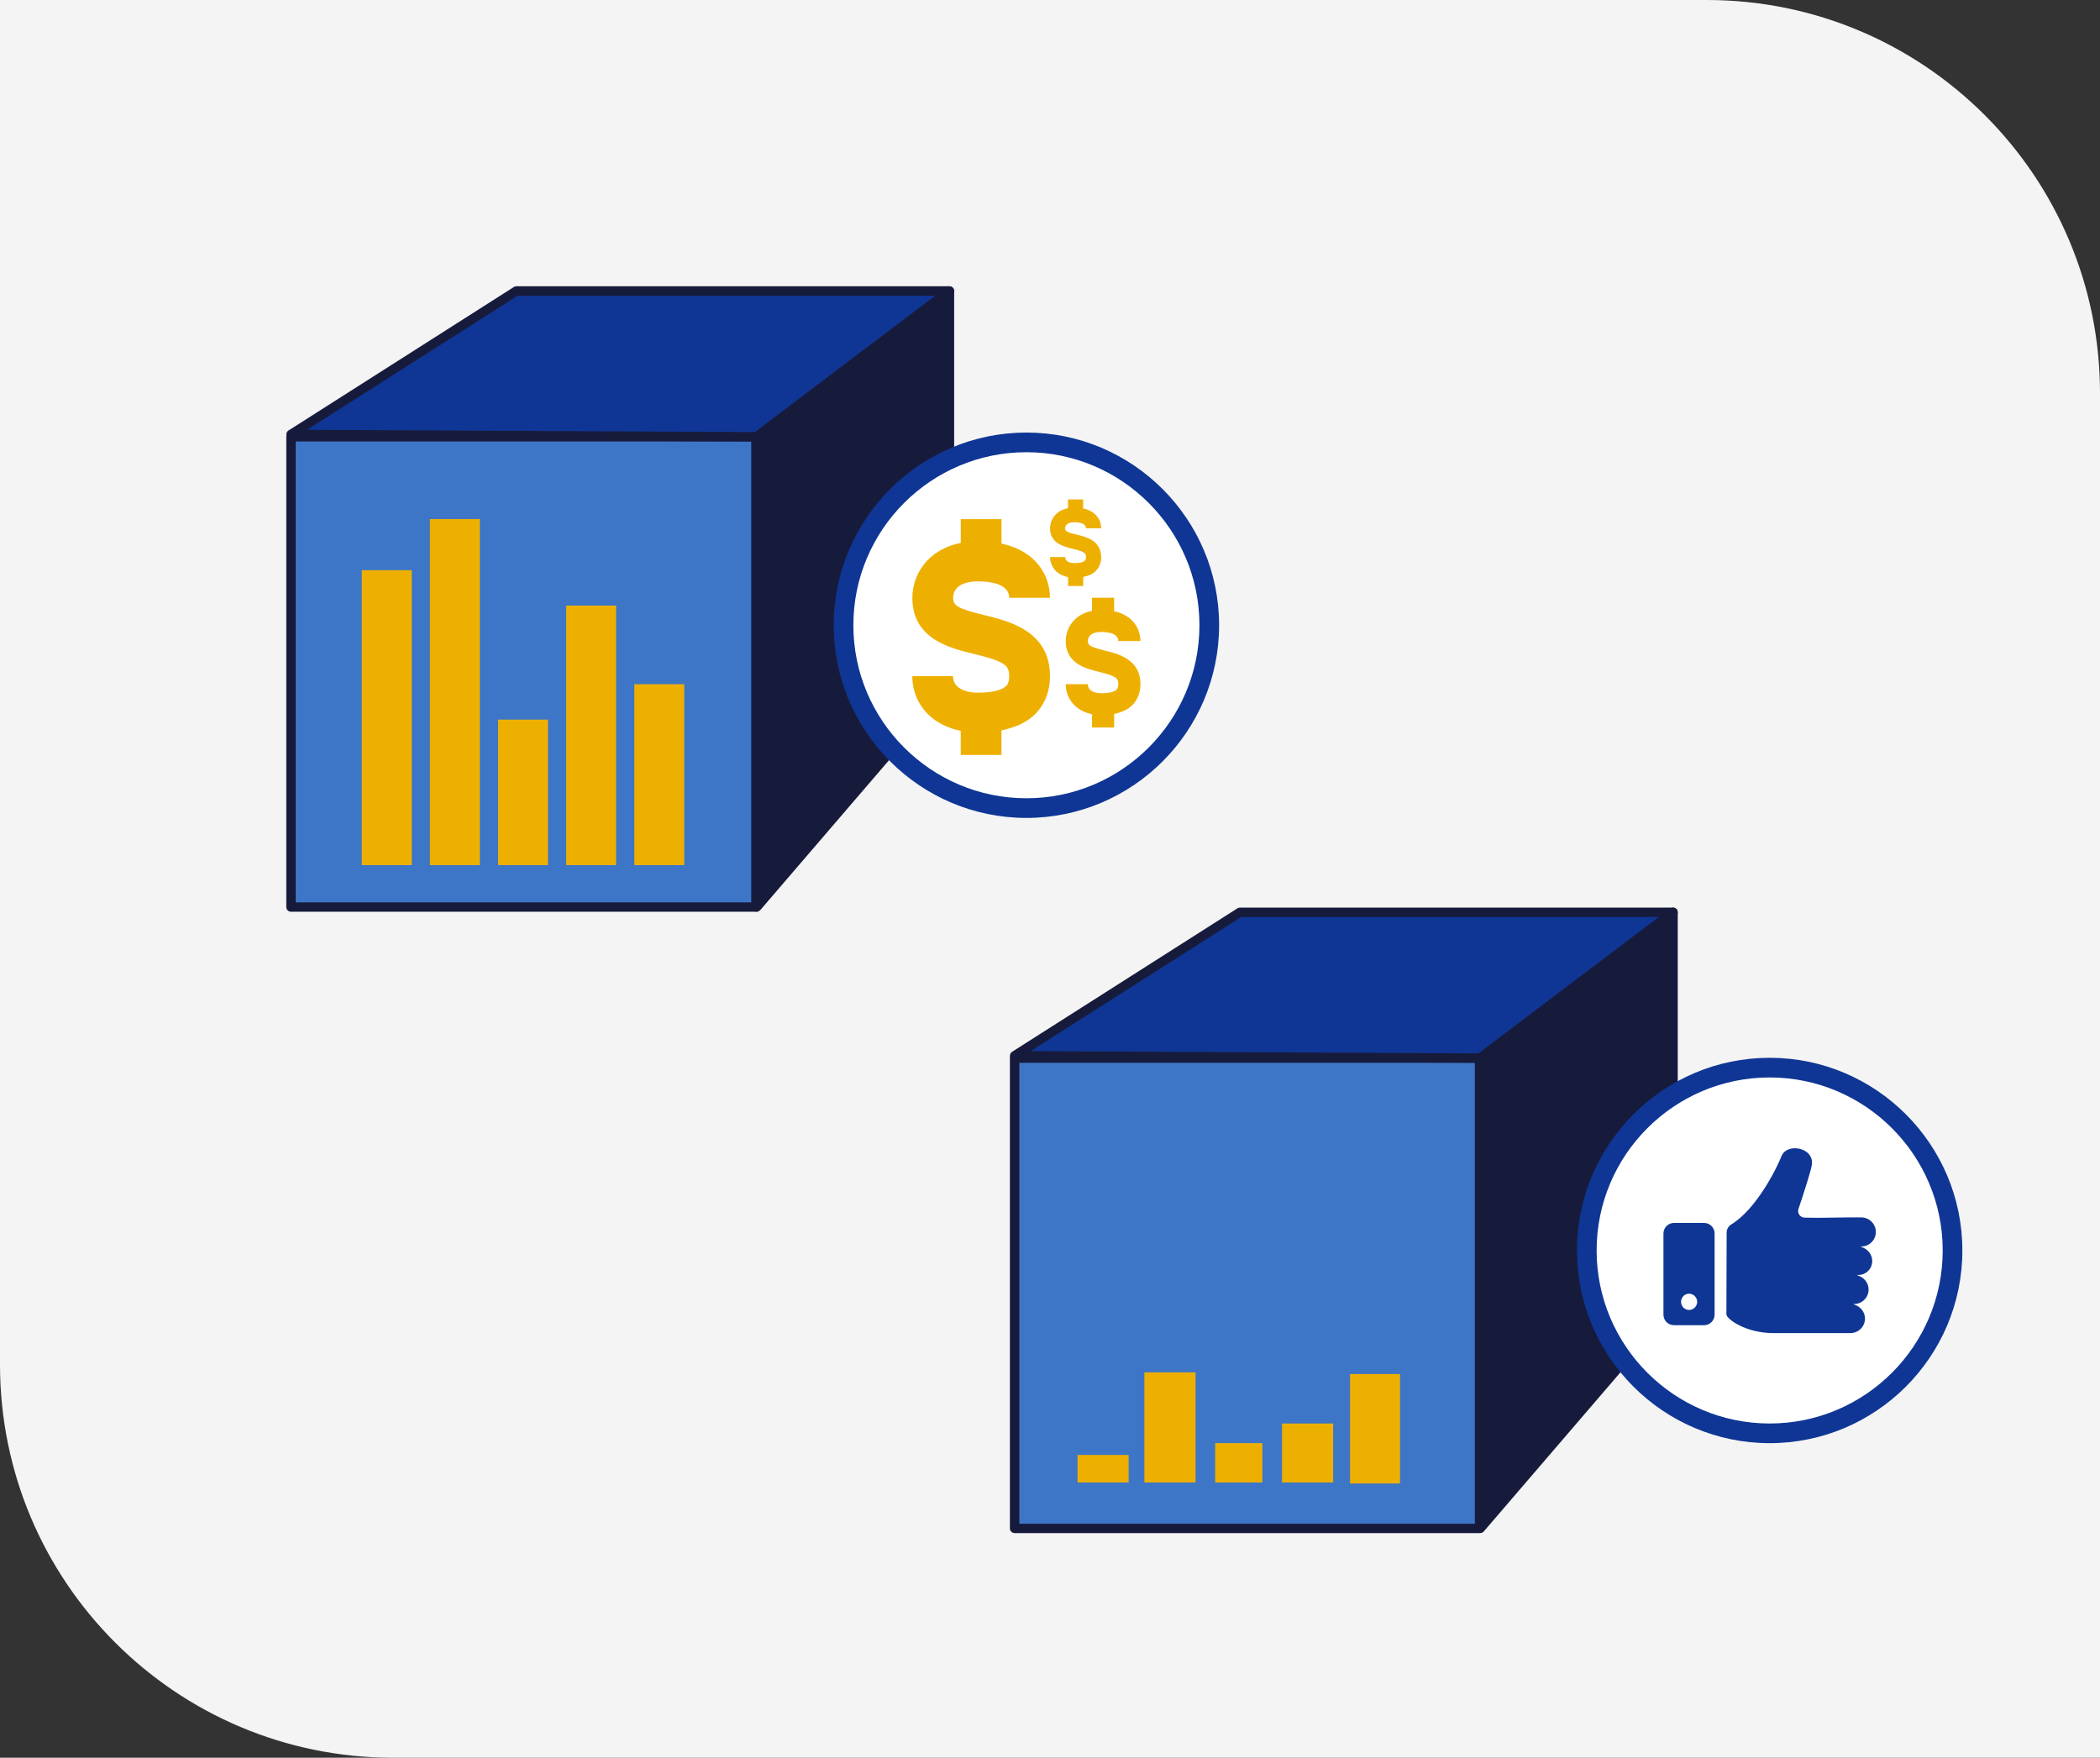
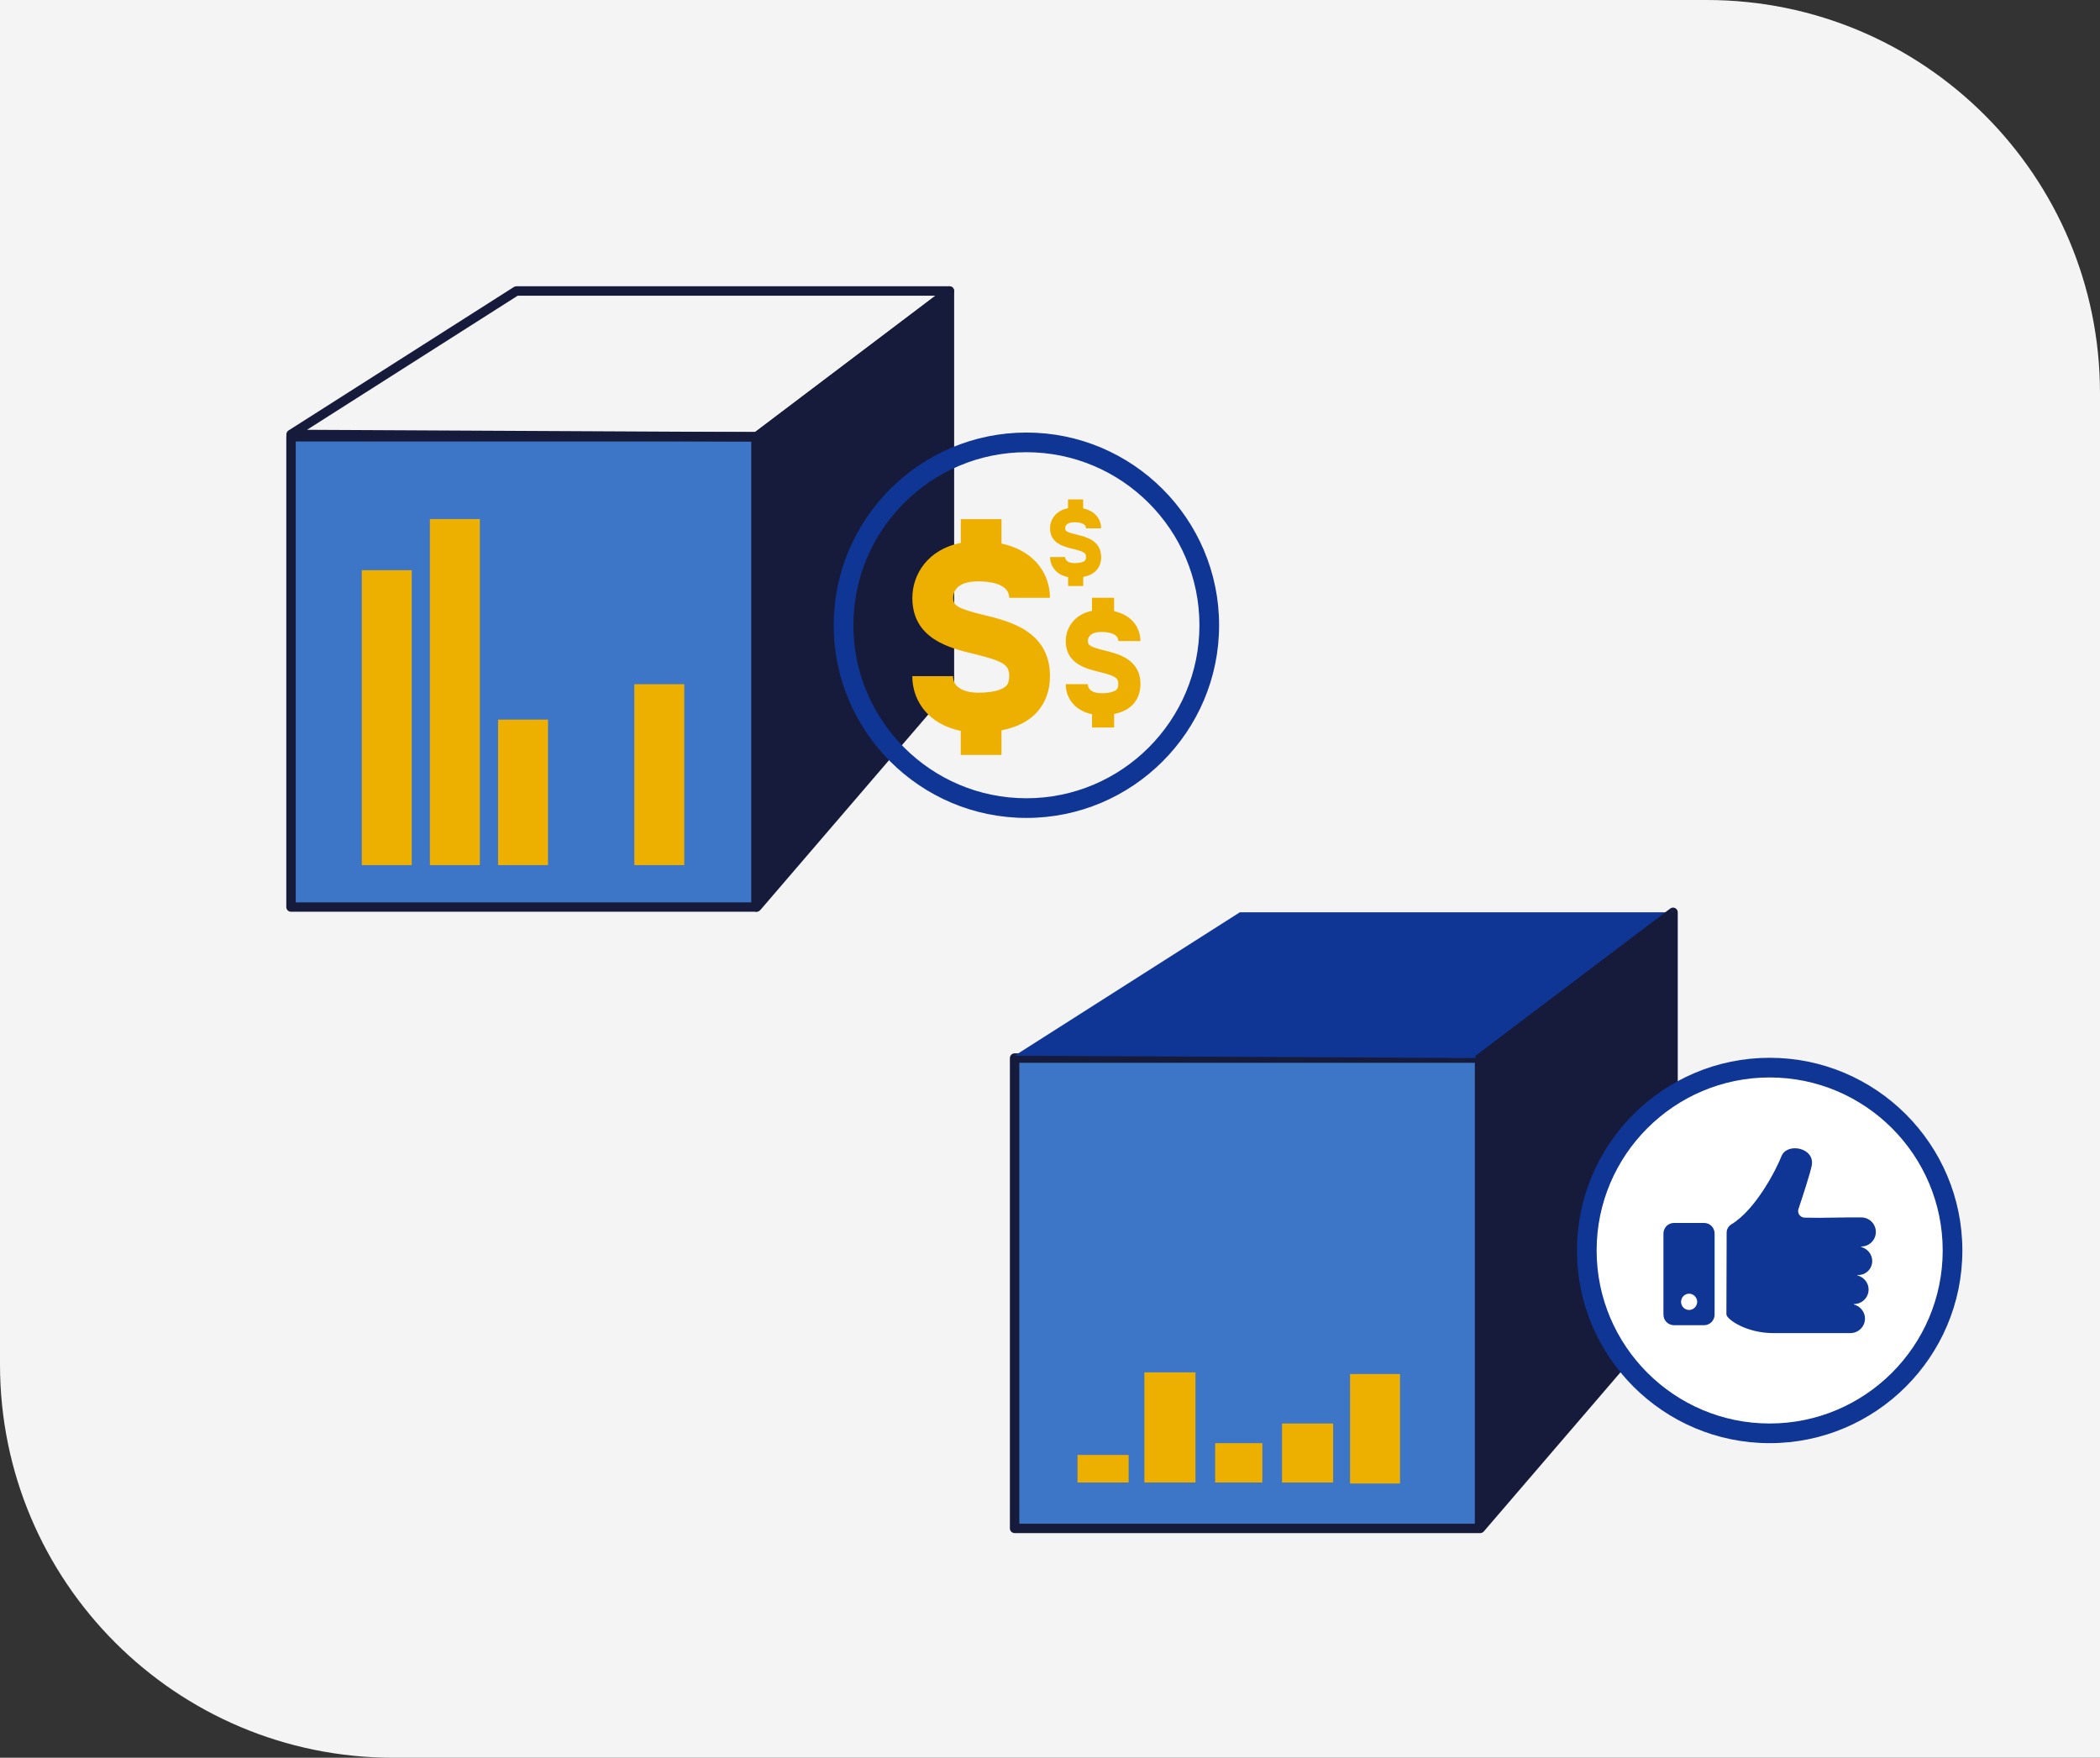
<svg xmlns="http://www.w3.org/2000/svg" id="Artwork" viewBox="0 0 534 447">
  <rect x="0" y="0" width="534" height="447" fill="#333333" stroke="none" />
  <defs>
    <style>.cls-1{fill:#3d76c7;}.cls-1,.cls-2,.cls-3,.cls-4,.cls-5,.cls-6{stroke-width:0px;}.cls-2{fill:#0f3695;}.cls-3{fill:#171b3b;}.cls-4{fill:#fff;}.cls-5{fill:#eeb000;}.cls-6{fill:#f5f4f4;}</style>
  </defs>
  <path class="cls-6" d="m0,0h434c55.23,0,100,44.77,100,100v347H100c-55.23,0-100-44.77-100-100V0Z" />
  <path class="cls-1" d="m74,111.07h118.22v119.6h-118.22v-119.6Z" />
  <path class="cls-3" d="m192.22,231.86h-118.22c-.66,0-1.2-.54-1.2-1.2v-119.6c0-.66.54-1.2,1.2-1.2h118.22c.66,0,1.2.54,1.2,1.2v119.6c0,.66-.54,1.2-1.2,1.2Zm-117.02-2.39h115.83v-117.2h-115.83v117.2Z" />
-   <rect class="cls-5" x="143.97" y="154" width="12.7" height="66" />
  <rect class="cls-5" x="161.3" y="174" width="12.7" height="46" />
  <rect class="cls-5" x="126.65" y="183" width="12.7" height="37" />
  <rect class="cls-5" x="109.32" y="132" width="12.7" height="88" />
  <rect class="cls-5" x="92" y="145" width="12.7" height="75" />
-   <path class="cls-2" d="m131.29,74h110.14l-49.03,37.07-118.4-.6,57.29-36.48Z" />
+   <path class="cls-2" d="m131.29,74h110.14Z" />
  <path class="cls-3" d="m192.4,112.27h0l-118.4-.6c-.53,0-1-.35-1.14-.86-.15-.51.06-1.06.51-1.34l57.29-36.48c.19-.12.42-.19.64-.19h110.14c.51,0,.97.33,1.13.82s0,1.02-.41,1.33l-49.03,37.07c-.21.16-.46.24-.72.24Zm-114.33-2.97l113.93.58,45.87-34.68h-106.23l-53.57,34.1Z" />
  <path class="cls-3" d="m241.43,74v99.58l-49.03,57.09v-119.6l49.03-37.07Z" />
  <path class="cls-3" d="m241.43,74h1.2c0-.45-.26-.87-.66-1.07-.41-.2-.89-.16-1.25.12l.72.95Zm0,99.58l.91.78.29-.34v-.44h-1.2Zm-49.03,57.09h-1.2c0,.5.31.95.78,1.12.47.17,1,.04,1.32-.34l-.91-.78Zm0-119.6l-.72-.95-.47.36v.6h1.2Zm47.84-37.07v99.58h2.39v-99.58h-2.39Zm.29,98.8l-49.03,57.09,1.82,1.56,49.03-57.09-1.82-1.56Zm-46.93,57.87v-119.6h-2.39v119.6h2.39Zm-.48-118.64l49.03-37.07-1.44-1.91-49.03,37.07,1.44,1.91Z" />
  <path class="cls-1" d="m258,269.07h118.22v119.6h-118.22v-119.6Z" />
  <path class="cls-3" d="m376.22,389.87h-118.22c-.66,0-1.2-.54-1.2-1.2v-119.6c0-.66.54-1.2,1.2-1.2h118.22c.66,0,1.2.54,1.2,1.2v119.6c0,.66-.54,1.2-1.2,1.2Zm-117.02-2.39h115.83v-117.2h-115.83v117.2Z" />
  <rect class="cls-5" x="326" y="362" width="13" height="15" />
  <rect class="cls-5" x="343.3" y="349.42" width="12.7" height="27.84" />
  <rect class="cls-5" x="309" y="367" width="12" height="10" />
  <rect class="cls-5" x="291" y="349" width="13" height="28" />
  <rect class="cls-5" x="274" y="370" width="13" height="7" />
  <path class="cls-2" d="m315.29,232h110.14l-49.03,37.07-118.4-.6,57.29-36.48Z" />
-   <path class="cls-3" d="m376.4,270.27h0l-118.4-.6c-.53,0-1-.35-1.14-.86-.15-.51.06-1.06.51-1.34l57.29-36.48c.19-.12.42-.19.64-.19h110.14c.51,0,.97.33,1.13.82s0,1.02-.41,1.33l-49.03,37.07c-.21.16-.46.24-.72.24Zm-114.33-2.97l113.93.58,45.87-34.68h-106.23l-53.57,34.1Z" />
  <path class="cls-3" d="m425.43,232v99.58l-49.03,57.09v-119.6l49.03-37.07Z" />
  <path class="cls-3" d="m425.43,232h1.2c0-.45-.26-.87-.66-1.07-.41-.2-.89-.16-1.25.12l.72.95Zm0,99.58l.91.78.29-.34v-.44h-1.2Zm-49.03,57.09h-1.2c0,.5.31.95.78,1.12.47.17,1,.04,1.32-.34l-.91-.78Zm0-119.6l-.72-.95-.48.36v.6h1.2Zm47.84-37.07v99.58h2.39v-99.58h-2.39Zm.29,98.8l-49.03,57.09,1.81,1.56,49.03-57.09-1.82-1.56Zm-46.93,57.87v-119.6h-2.39v119.6h2.39Zm-.48-118.64l49.03-37.07-1.44-1.91-49.03,37.07,1.44,1.91Z" />
  <circle class="cls-4" cx="450" cy="318" r="46.5" />
  <path class="cls-2" d="m450,367c-27.02,0-49-21.98-49-49s21.98-49,49-49,49,21.98,49,49-21.98,49-49,49Zm0-93c-24.26,0-44,19.74-44,44s19.74,44,44,44,44-19.74,44-44-19.74-44-44-44Z" />
  <path class="cls-2" d="m476.08,320.68c0-1.71-1.21-3.13-2.81-3.58-.06,0-.06-.11,0-.11,2.07,0,3.73-1.65,3.73-3.7s-1.66-3.7-3.73-3.7-5.05,0-7.58.06c-1.55.06-4.65.06-6.77,0-1.15,0-1.95-1.14-1.61-2.16,1.09-3.24,3.04-9.22,3.39-11.1.86-4.55-6.26-5.92-7.69-2.39-1.32,3.41-6.54,13.6-12.74,17.35-.75.46-1.21,1.25-1.21,2.11l-.06,20.77c0,1.2,4.94,4.78,11.94,4.78h19.57c2.07,0,3.73-1.65,3.73-3.7,0-1.71-1.21-3.13-2.81-3.58-.06,0-.06-.11,0-.11,2.07,0,3.73-1.65,3.73-3.7,0-1.71-1.21-3.13-2.81-3.58-.06,0-.06-.11,0-.11,2.07.11,3.73-1.54,3.73-3.53h0Z" />
  <path class="cls-2" d="m433.34,311h-7.69c-1.49,0-2.66,1.23-2.66,2.69v20.62c0,1.51,1.22,2.69,2.66,2.69h7.69c1.49,0,2.66-1.23,2.66-2.69v-20.62c0-1.46-1.16-2.69-2.66-2.69Zm-3.82,22.13c-1.16,0-2.05-.95-2.05-2.07,0-1.18.94-2.07,2.05-2.07s2.05.95,2.05,2.07-.94,2.07-2.05,2.07Z" />
-   <circle class="cls-4" cx="261" cy="159" r="46.5" />
  <path class="cls-2" d="m261,208c-27.02,0-49-21.98-49-49s21.98-49,49-49,49,21.98,49,49-21.98,49-49,49Zm0-93c-24.26,0-44,19.74-44,44s19.74,44,44,44,44-19.74,44-44-19.74-44-44-44Z" />
  <path class="cls-5" d="m267,171.94c0-11.47-10.45-14-16.69-15.51-6.96-1.69-7.94-2.46-7.94-4.4,0-1.26.63-4.19,6.4-4.19,2.37,0,7.86.41,7.86,4.19h10.36c0-5.55-3.36-11.86-12.32-13.79v-6.22h-10.36s0,6.05,0,6.05c-8.4,1.66-12.29,7.99-12.31,13.96,0,10.48,9.52,12.79,15.83,14.31,7.71,1.87,8.8,2.88,8.8,5.62,0,1.7-.57,2.26-.78,2.48-1.1,1.09-3.68,1.71-7.09,1.71h-.02c-2.38,0-4.29-.59-5.38-1.66-.68-.67-1.01-1.5-1.01-2.54h-10.36c0,3.72,1.44,7.18,4.05,9.75,2.13,2.09,5,3.48,8.26,4.16v6.13h10.36s0-6.26,0-6.26c3.53-.71,6.43-2.03,8.52-4.09,2.5-2.47,3.82-5.83,3.81-9.69Z" />
  <path class="cls-5" d="m280,141.65c0-4.21-3.88-5.13-6.2-5.69-2.58-.62-2.95-.9-2.95-1.61,0-.46.23-1.54,2.38-1.54.88,0,2.92.15,2.92,1.54h3.85c0-2.04-1.25-4.35-4.57-5.06v-2.28h-3.85s0,2.22,0,2.22c-3.12.61-4.56,2.93-4.57,5.12,0,3.84,3.54,4.69,5.88,5.25,2.86.69,3.27,1.06,3.27,2.06,0,.62-.21.83-.29.91-.41.4-1.37.63-2.63.63h0c-.88,0-1.59-.22-2-.61-.25-.25-.37-.55-.37-.93h-3.85c0,1.36.54,2.63,1.51,3.58.79.77,1.85,1.28,3.07,1.53v2.25h3.85s0-2.3,0-2.3c1.31-.26,2.39-.74,3.16-1.5.93-.91,1.42-2.14,1.41-3.55Z" />
  <path class="cls-5" d="m290,173.97c0-6.31-5.67-7.7-9.06-8.53-3.78-.93-4.31-1.35-4.31-2.42,0-.69.34-2.31,3.47-2.31,1.29,0,4.27.23,4.27,2.31h5.62c0-3.05-1.83-6.53-6.69-7.59v-3.42h-5.62s0,3.33,0,3.33c-4.56.91-6.67,4.4-6.68,7.68,0,5.77,5.17,7.04,8.59,7.87,4.18,1.03,4.78,1.58,4.78,3.09,0,.94-.31,1.24-.42,1.37-.6.6-2,.94-3.85.94h-.01c-1.29,0-2.33-.32-2.92-.91-.37-.37-.55-.82-.55-1.4h-5.62c0,2.05.78,3.95,2.2,5.36,1.16,1.15,2.71,1.92,4.49,2.29v3.37h5.62s0-3.44,0-3.44c1.92-.39,3.49-1.12,4.62-2.25,1.36-1.36,2.07-3.21,2.07-5.33Z" />
</svg>